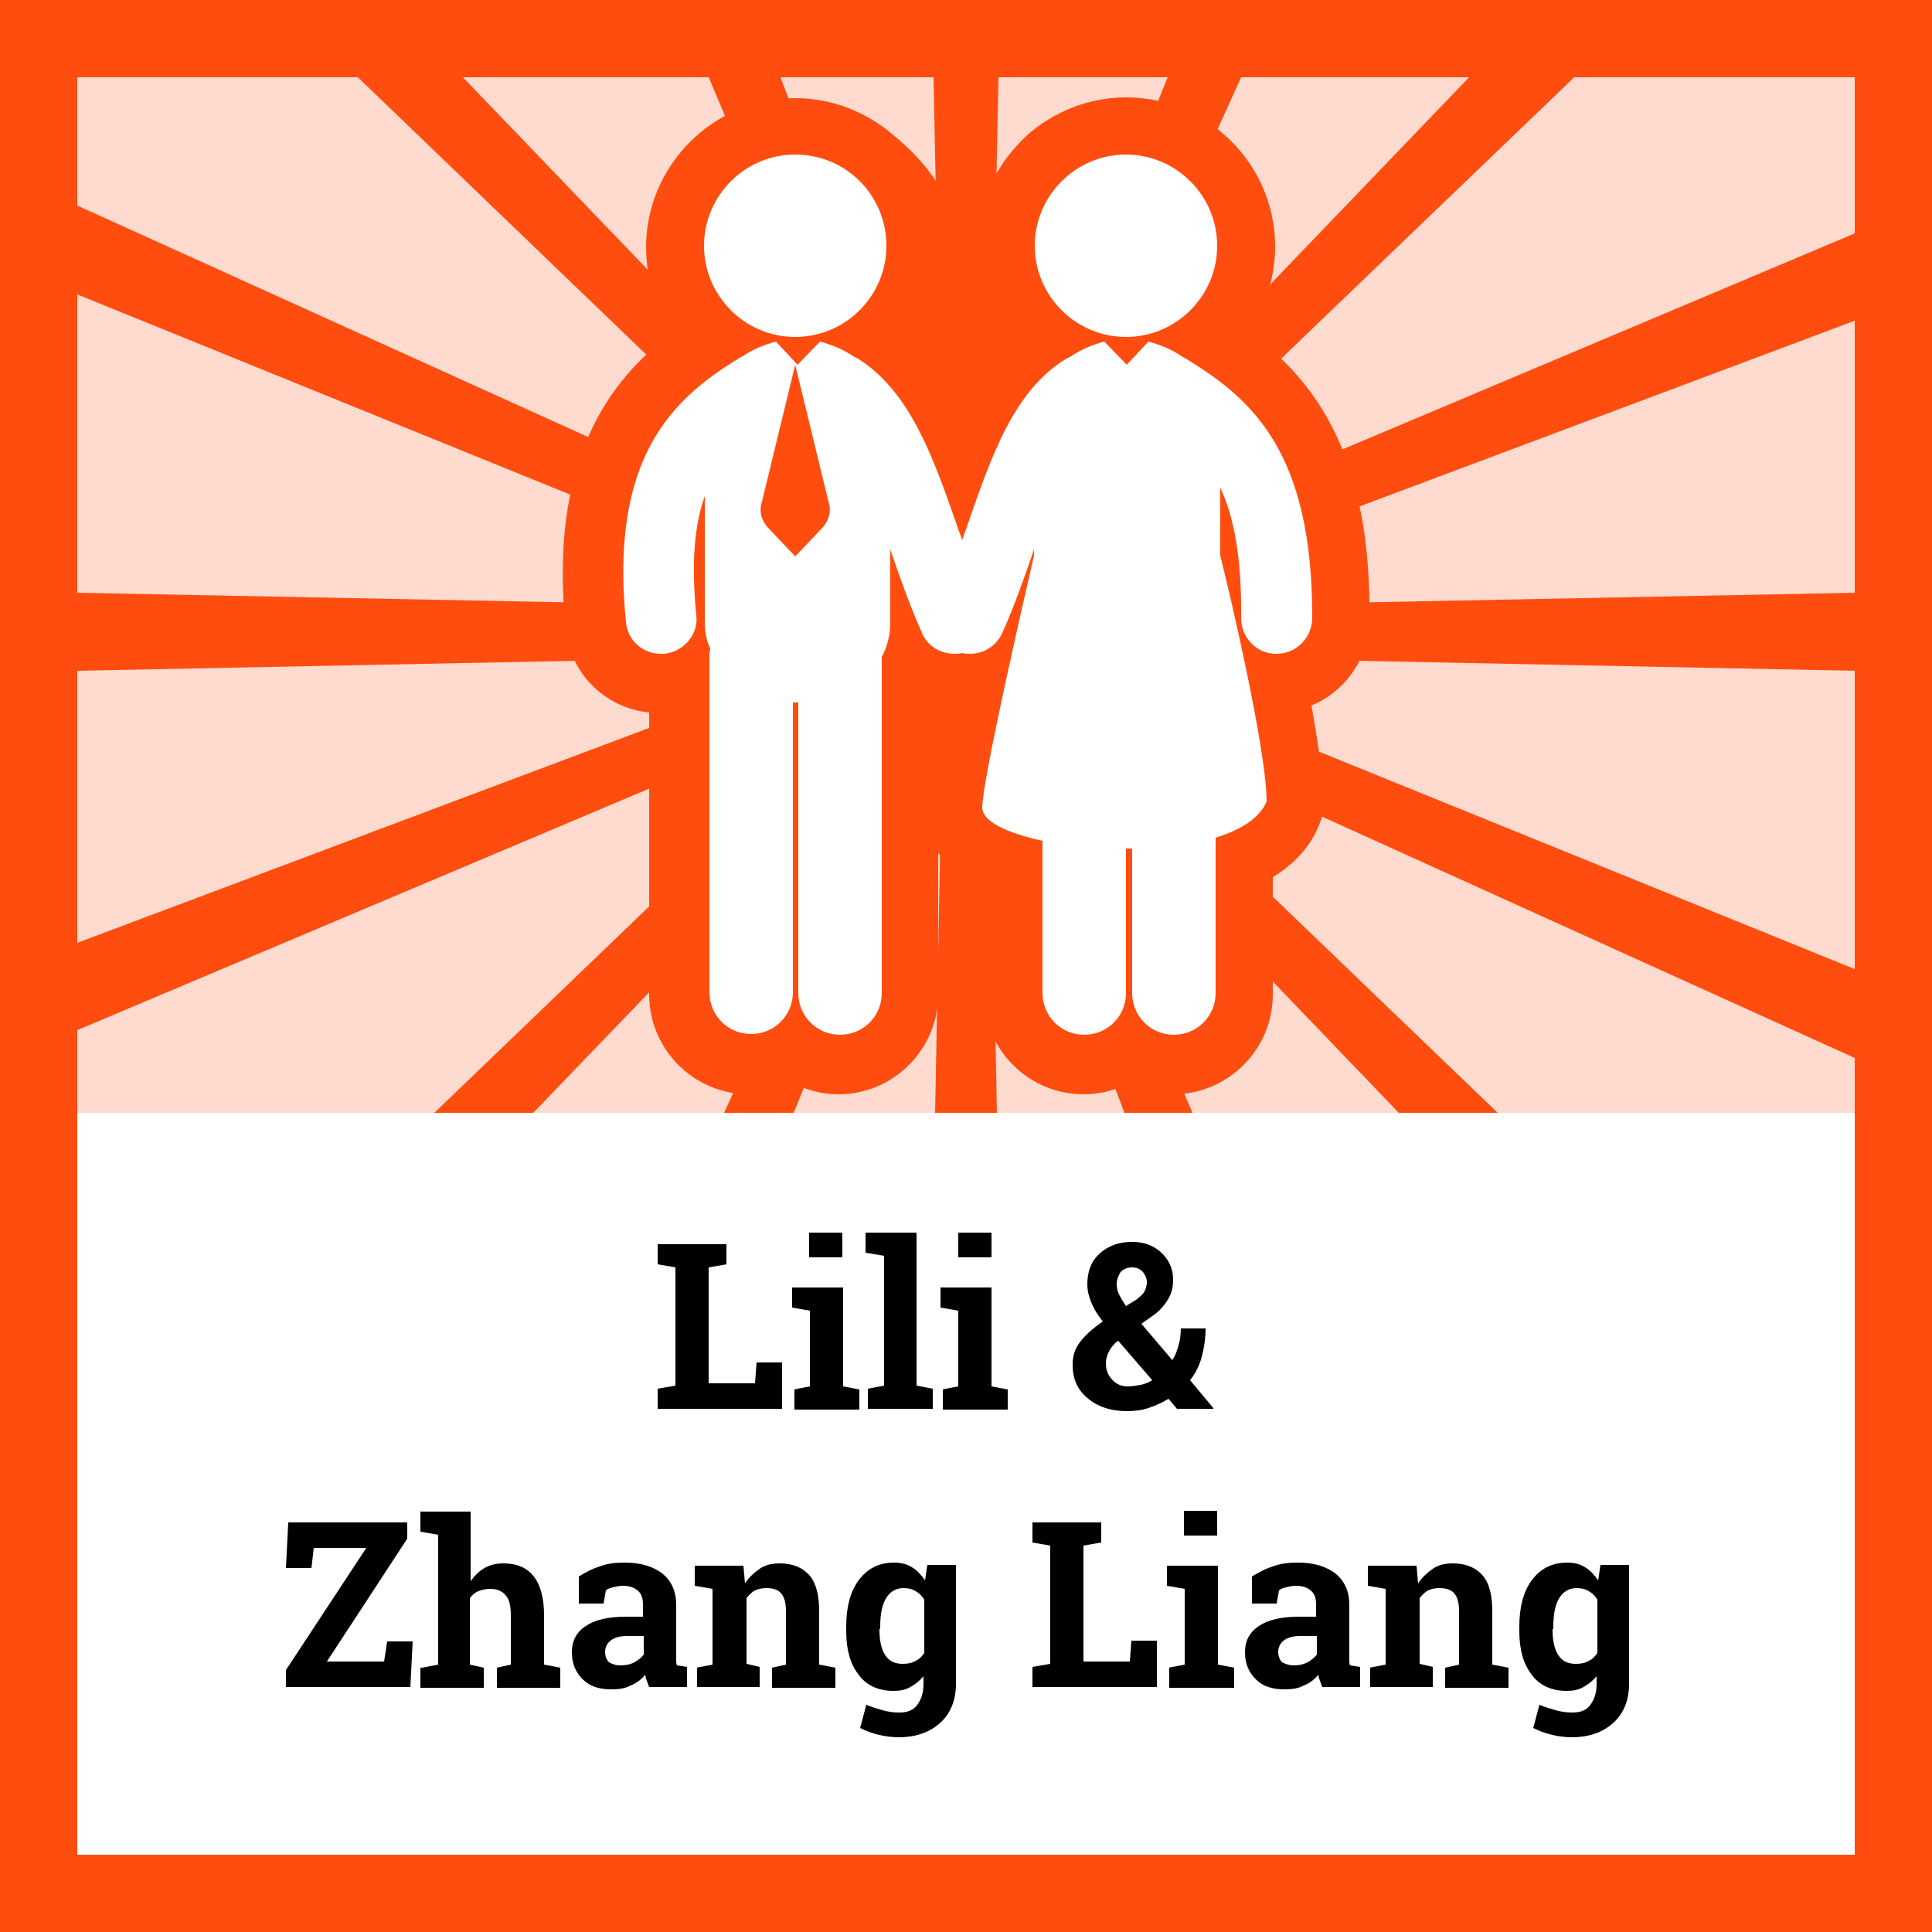
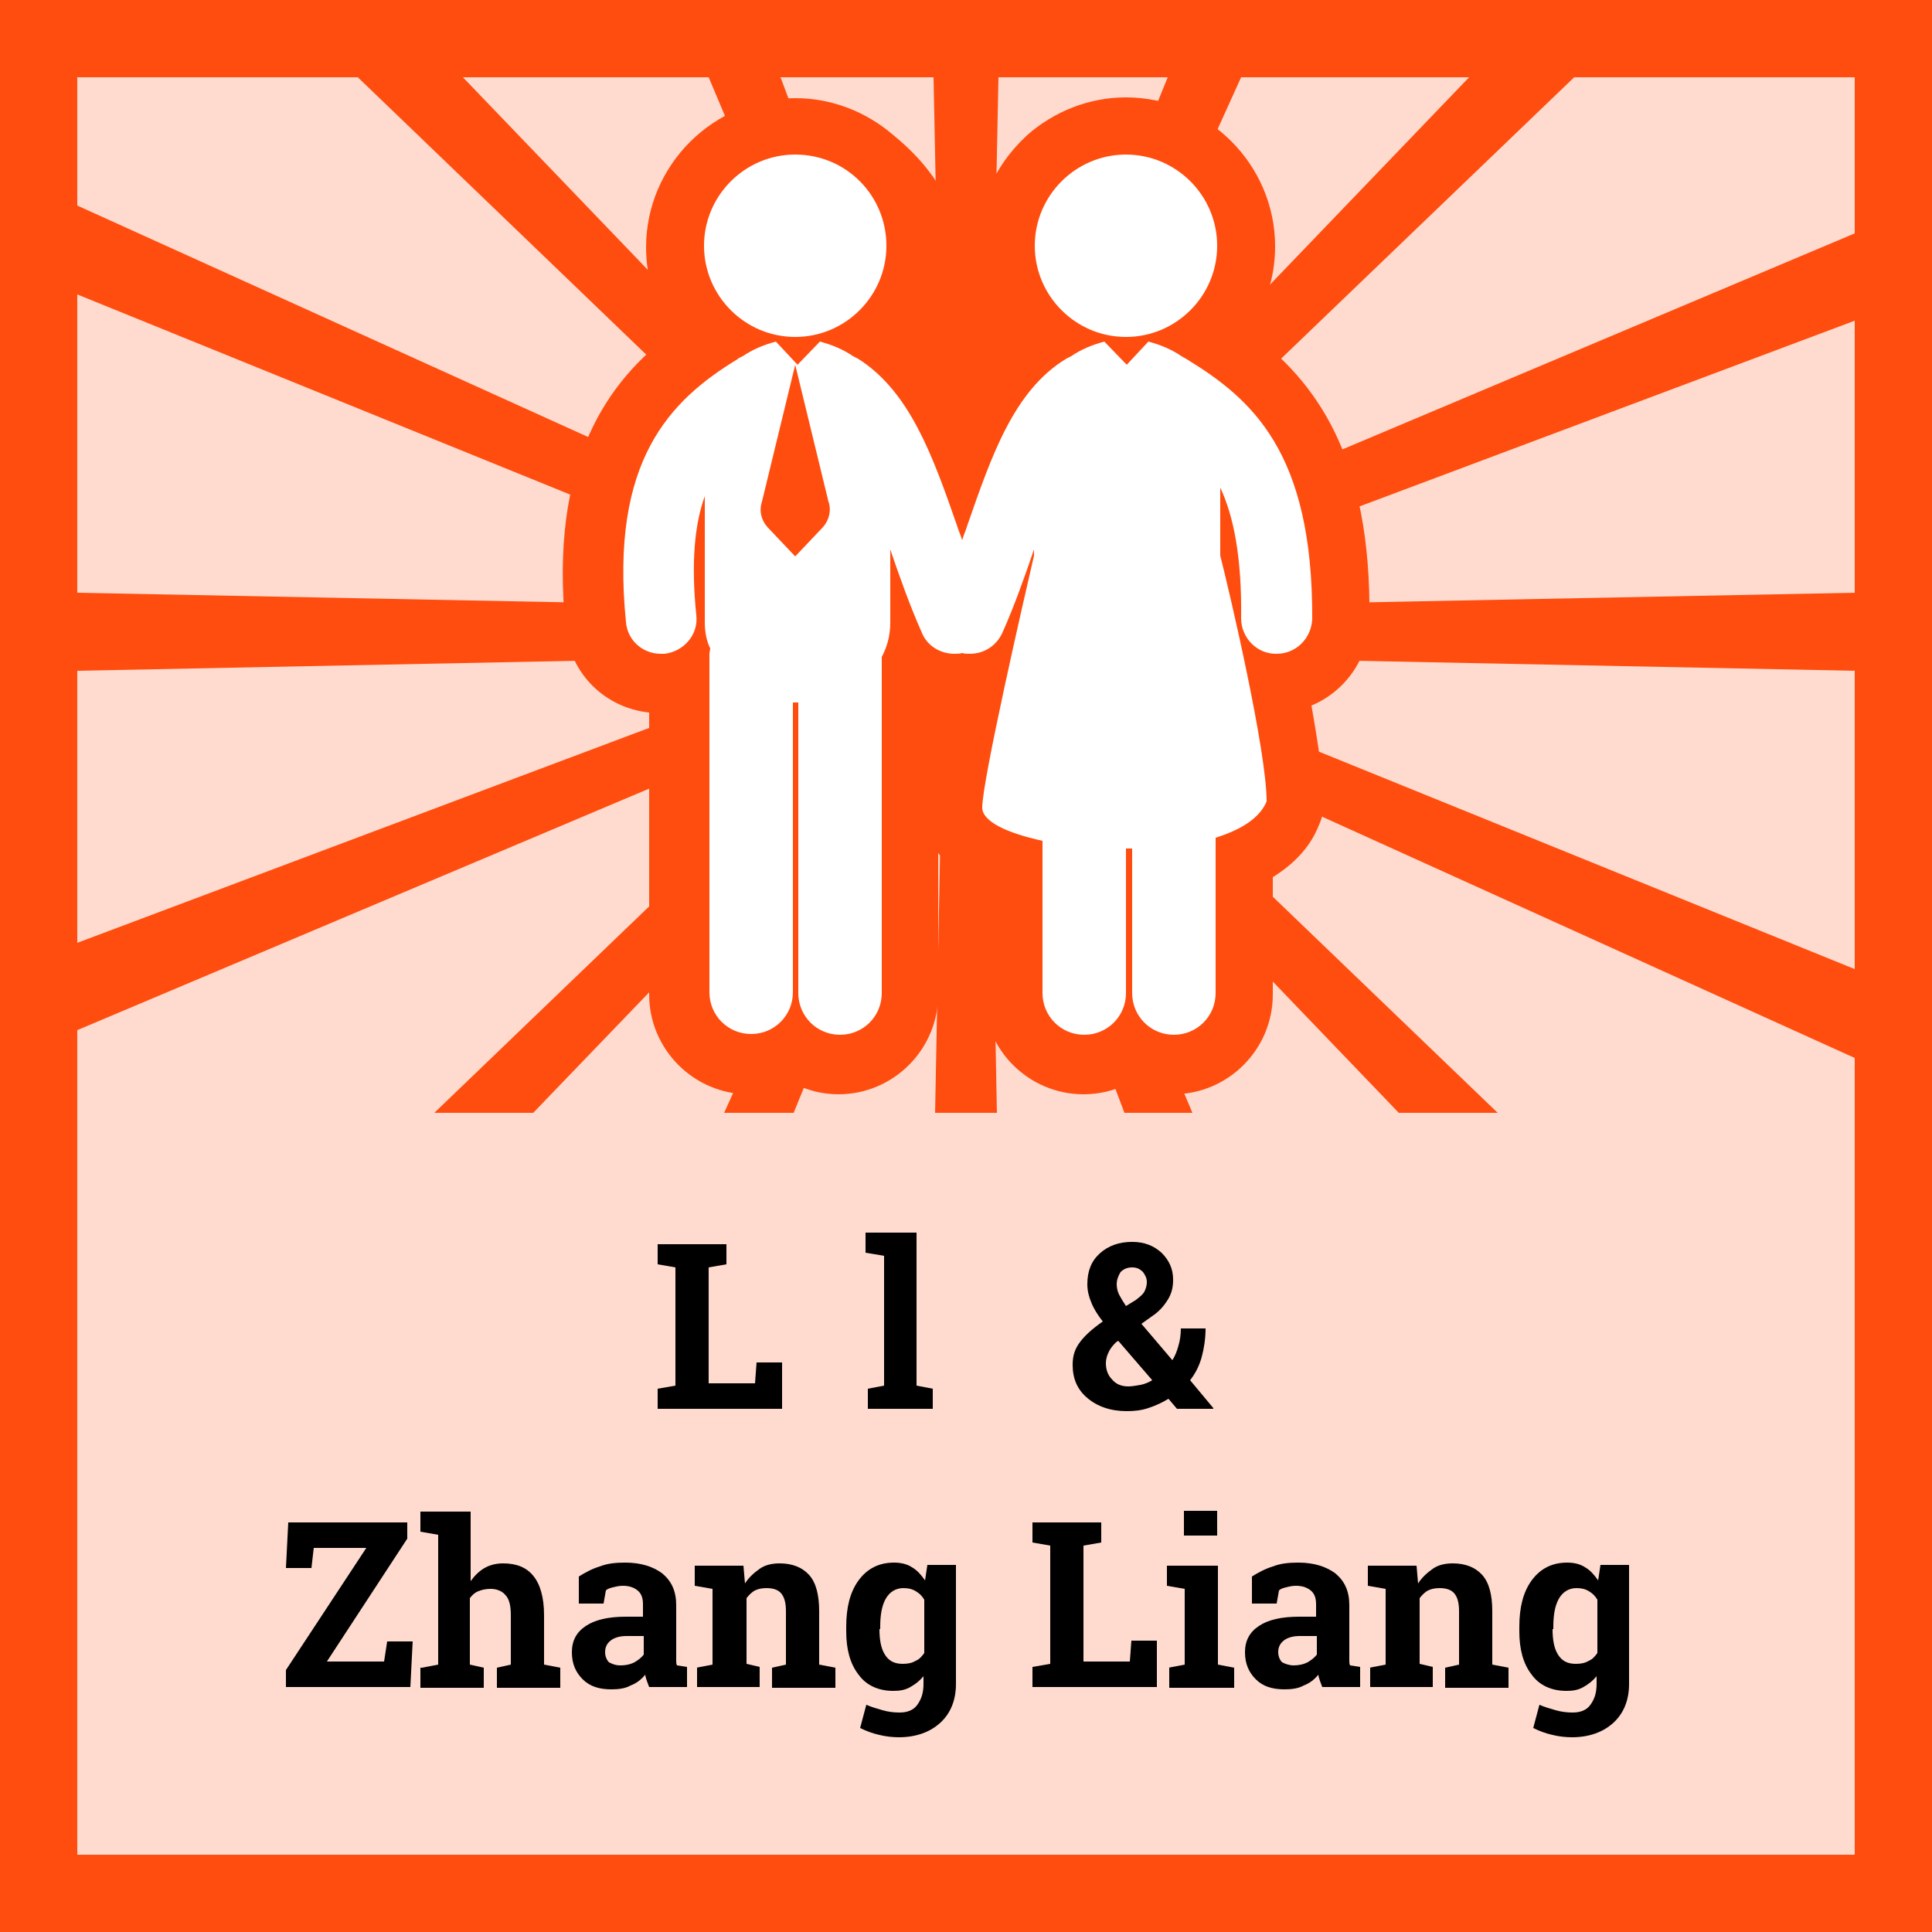
<svg xmlns="http://www.w3.org/2000/svg" version="1.1" id="Layer_1" x="0px" y="0px" viewBox="0 0 250 250" style="enable-background:new 0 0 250 250;" xml:space="preserve">
  <style type="text/css">
	.st0{fill:#FFFFFF;}
	.st1{opacity:0.2;fill:#E1001E;}
	.st2{fill:#E1001E;}
	.st3{fill:none;}
	.st4{opacity:0.2;fill:#FF4D0F;}
	.st5{fill:#FF4D0F;}
	.st6{opacity:0.2;fill:#F7B500;}
	.st7{fill:#F7B500;}
	.st8{opacity:0.2;fill:#35C567;}
	.st9{fill:#35C567;}
	.st10{opacity:0.2;fill:#89006B;}
	.st11{fill:#89006B;}
	.st12{opacity:0.2;fill:#2487C1;}
	.st13{fill:#2487C1;}
	.st14{opacity:0.2;fill:#4D4D4D;}
	.st15{fill:#4D4D4D;}
	.st16{fill-rule:evenodd;clip-rule:evenodd;fill:#35C567;}
	.st17{fill-rule:evenodd;clip-rule:evenodd;fill:#FFFFFF;}
	.st18{fill:#0F1010;}
</style>
  <g>
    <path class="st0" d="M0,0v250h250V0H0z" />
    <path class="st4" d="M250,0H0v250h250V0L250,0z" />
-     <rect x="10" y="144" class="st0" width="230" height="96" />
    <path class="st5" d="M0,0v250h250V0H0z M240,240H10V10h230V240z" />
    <polygon class="st5" points="240,30.2 143.7,70.8 137.7,73.4 141.2,70 203.7,10 214.1,0 207.4,0 206.1,0 199.7,0 190.1,10    134.6,67.8 134.2,68.2 134.5,67.6 160.6,10 165.1,0 161.2,0 159,0 155.2,0 151.1,10 130.4,61 128.1,66.8 128.2,59.7 129.2,10    129.4,0 126.1,0 123.9,0 120.6,0 120.8,10 121.8,59.7 121.9,65.6 120,60.7 101,10 97.2,0 93.5,0 91.3,0 87.4,0 91.7,10 115.8,67.1    116.6,69 115.4,67.8 59.9,10 50.3,0 43.9,0 42.6,0 35.9,0 46.3,10 108.7,70 111.4,72.5 106.9,70.5 10,26.6 0,22 0,28 0,28.1 0,34    10,38.1 102.1,75.5 109.1,78.3 110.1,78.7 109.2,78.7 101.6,78.5 10,76.7 0,76.5 0,81.5 0,82 0,87 10,86.8 104.7,84.9 108.9,84.8    105.8,86 10,122 0,125.8 0,131.6 0,131.7 0,137.6 10,133.3 107.8,92 112.3,90.1 107.3,94.9 56.2,144 61.3,144 64.2,144 69,144    109.6,101.8 114.9,96.3 115.8,95.3 115.2,96.7 112.1,103.5 93.7,144 96.7,144 99.8,144 102.7,144 119.1,103.7 121.9,96.7    121.8,102.3 121,144 123.5,144 126.5,144 129,144 128.2,102.4 128.1,97.9 130.2,103.4 145.5,144 148.3,144 151.4,144 154.3,144    137.3,103.8 134.4,96.9 134.4,96.9 133.4,94.5 135.1,96.3 135.1,96.3 140.4,101.7 181,144 185.8,144 188.7,144 193.8,144    142.6,94.8 138.6,91 142.2,92.6 240,136.9 250,141.5 250,135.5 250,135.4 250,129.5 240,125.4 143.9,86.4 139.9,84.8 145.4,84.9    240,86.8 250,87 250,82 250,81.5 250,76.5 240,76.7 148.4,78.5 141.1,78.7 148,76 240,41.5 250,37.7 250,31.9 250,31.8 250,25.9     " />
    <rect x="10" y="10" class="st3" width="230" height="134" />
    <g>
      <rect x="103.8" y="75.5" class="st5" width="41.6" height="17.9" />
    </g>
    <g>
      <path d="M85.1,182.3v-2.6l2.3-0.4V164l-2.3-0.4V161h2.3h4.3H94v2.6l-2.3,0.4v15h6l0.2-2.7h3.3v6H85.1z" />
-       <path d="M102.7,179.8l2.1-0.4v-9.8l-2.3-0.4v-2.6h6.6v12.8l2.1,0.4v2.6h-8.4V179.8z M109,162.7h-4.3v-3.2h4.3V162.7z" />
      <path d="M112,162.1v-2.6h6.6v19.8l2.1,0.4v2.6h-8.4v-2.6l2.1-0.4v-16.8L112,162.1z" />
-       <path d="M121.9,179.8l2.1-0.4v-9.8l-2.3-0.4v-2.6h6.6v12.8l2.1,0.4v2.6h-8.4V179.8z M128.2,162.7H124v-3.2h4.3V162.7z" />
      <path d="M138.8,176.6c0-1.2,0.3-2.1,1-3c0.6-0.8,1.6-1.7,2.9-2.6c-0.7-0.9-1.2-1.7-1.5-2.5c-0.3-0.7-0.5-1.5-0.5-2.3    c0-1.7,0.5-3,1.6-4c1.1-1,2.5-1.5,4.2-1.5c1.6,0,2.8,0.5,3.8,1.4c1,1,1.5,2.1,1.5,3.5c0,1-0.2,1.8-0.7,2.6s-1.1,1.5-2,2.1l-1.4,1    l4,4.7c0.4-0.6,0.6-1.2,0.8-1.9s0.3-1.4,0.3-2.2h3.2c0,1.3-0.2,2.6-0.5,3.7s-0.8,2.1-1.5,3l3,3.6l0,0.1h-4.7l-1.1-1.3    c-0.8,0.5-1.7,0.9-2.6,1.2c-0.9,0.3-1.8,0.4-2.8,0.4c-2.1,0-3.8-0.6-5.1-1.7S138.8,178.4,138.8,176.6z M146,179.4    c0.5,0,1-0.1,1.6-0.2c0.5-0.1,1-0.3,1.5-0.6l-4.4-5.1l-0.3,0.2c-0.5,0.5-0.8,0.9-1,1.4c-0.2,0.4-0.3,0.9-0.3,1.3    c0,0.9,0.3,1.6,0.8,2.1C144.4,179.1,145.1,179.4,146,179.4z M144.5,166.2c0,0.4,0.1,0.9,0.3,1.3s0.5,0.9,0.9,1.5l1.3-0.8    c0.5-0.4,0.9-0.7,1.1-1.1c0.2-0.4,0.3-0.8,0.3-1.2c0-0.5-0.2-0.9-0.5-1.3c-0.4-0.4-0.8-0.6-1.4-0.6c-0.6,0-1.1,0.2-1.5,0.6    C144.7,165.1,144.5,165.6,144.5,166.2z" />
      <path d="M52.7,197v2.1l-10.4,15.9h7.4l0.4-2.6h3.3l-0.3,5.9H37v-2.2l10.4-15.8h-6.8l-0.3,2.6H37l0.3-5.9H52.7z" />
      <path d="M54.6,215.8l2.1-0.4v-16.8l-2.3-0.4v-2.6h6.5v9c0.5-0.7,1.1-1.3,1.8-1.7c0.7-0.4,1.5-0.6,2.4-0.6c1.7,0,3,0.5,3.9,1.6    c0.9,1.1,1.4,2.8,1.4,5.1v6.4l2.1,0.4v2.6h-8.2v-2.6l1.8-0.4v-6.4c0-1.2-0.2-2.1-0.7-2.6c-0.4-0.5-1.1-0.8-1.9-0.8    c-0.6,0-1.1,0.1-1.6,0.3s-0.8,0.5-1.1,0.9v8.6l1.8,0.4v2.6h-8.2V215.8z" />
      <path d="M84,218.3c-0.1-0.3-0.2-0.5-0.3-0.8c-0.1-0.3-0.2-0.6-0.2-0.8c-0.5,0.6-1.1,1.1-1.9,1.4c-0.7,0.4-1.6,0.5-2.5,0.5    c-1.6,0-2.8-0.4-3.7-1.3s-1.4-2-1.4-3.5c0-1.5,0.6-2.6,1.8-3.4s2.9-1.2,5.2-1.2h2.2v-1.6c0-0.8-0.2-1.4-0.7-1.8s-1.1-0.6-1.9-0.6    c-0.5,0-0.9,0.1-1.3,0.2s-0.7,0.2-0.9,0.4l-0.3,1.7h-3.2l0-3.5c0.8-0.5,1.7-1,2.7-1.3c1-0.4,2.1-0.5,3.3-0.5c2,0,3.6,0.5,4.8,1.4    c1.2,1,1.8,2.3,1.8,4.1v6.5c0,0.2,0,0.5,0,0.7c0,0.2,0,0.4,0.1,0.6l1.3,0.2v2.6H84z M80.3,215.5c0.6,0,1.2-0.1,1.8-0.4    c0.5-0.3,0.9-0.6,1.2-1v-2.4h-2.2c-0.9,0-1.6,0.2-2.1,0.6c-0.5,0.4-0.7,0.9-0.7,1.5c0,0.5,0.2,1,0.5,1.3    C79.2,215.3,79.6,215.5,80.3,215.5z" />
      <path d="M90.1,215.8l2.1-0.4v-9.8l-2.3-0.4v-2.6h6.3l0.2,2.3c0.5-0.8,1.2-1.4,1.9-1.9s1.6-0.7,2.6-0.7c1.6,0,2.9,0.5,3.8,1.5    s1.3,2.6,1.3,4.7v6.9l2.1,0.4v2.6h-8.2v-2.6l1.8-0.4v-6.9c0-1.1-0.2-1.8-0.6-2.3s-1.1-0.7-1.9-0.7c-0.6,0-1.1,0.1-1.5,0.3    s-0.8,0.6-1.1,1v8.5l1.7,0.4v2.6h-8.1V215.8z" />
      <path d="M109.5,210.5c0-2.5,0.5-4.5,1.6-6c1.1-1.5,2.6-2.3,4.6-2.3c0.9,0,1.7,0.2,2.3,0.6c0.7,0.4,1.2,1,1.7,1.7l0.3-2h3.7v15.4    c0,2.1-0.7,3.8-2,5c-1.3,1.2-3.1,1.9-5.4,1.9c-0.8,0-1.7-0.1-2.5-0.3c-0.9-0.2-1.7-0.5-2.5-0.9l0.8-3c0.7,0.3,1.4,0.5,2.1,0.7    s1.4,0.3,2.2,0.3c1,0,1.8-0.3,2.3-1s0.8-1.5,0.8-2.7v-1c-0.5,0.6-1,1-1.7,1.4s-1.4,0.5-2.2,0.5c-1.9,0-3.5-0.7-4.5-2.1    c-1.1-1.4-1.6-3.3-1.6-5.6V210.5z M113.8,210.8c0,1.4,0.2,2.5,0.7,3.3s1.2,1.2,2.3,1.2c0.7,0,1.2-0.1,1.7-0.4    c0.5-0.2,0.8-0.6,1.1-1V207c-0.3-0.5-0.6-0.8-1.1-1.1c-0.5-0.3-1-0.4-1.6-0.4c-1,0-1.8,0.5-2.3,1.4c-0.5,0.9-0.7,2.1-0.7,3.6    V210.8z" />
      <path d="M133.6,218.3v-2.6l2.3-0.4V200l-2.3-0.4V197h2.3h4.3h2.3v2.6l-2.3,0.4v15h6l0.2-2.7h3.3v6H133.6z" />
      <path d="M151.2,215.8l2.1-0.4v-9.8l-2.3-0.4v-2.6h6.6v12.8l2.1,0.4v2.6h-8.4V215.8z M157.5,198.7h-4.3v-3.2h4.3V198.7z" />
      <path d="M171.1,218.3c-0.1-0.3-0.2-0.5-0.3-0.8c-0.1-0.3-0.2-0.6-0.2-0.8c-0.5,0.6-1.1,1.1-1.9,1.4c-0.7,0.4-1.6,0.5-2.5,0.5    c-1.6,0-2.8-0.4-3.7-1.3s-1.4-2-1.4-3.5c0-1.5,0.6-2.6,1.8-3.4s2.9-1.2,5.2-1.2h2.2v-1.6c0-0.8-0.2-1.4-0.7-1.8s-1.1-0.6-1.9-0.6    c-0.5,0-0.9,0.1-1.3,0.2s-0.7,0.2-0.9,0.4l-0.3,1.7H162l0-3.5c0.8-0.5,1.7-1,2.7-1.3c1-0.4,2.1-0.5,3.3-0.5c2,0,3.6,0.5,4.8,1.4    c1.2,1,1.8,2.3,1.8,4.1v6.5c0,0.2,0,0.5,0,0.7c0,0.2,0,0.4,0.1,0.6l1.3,0.2v2.6H171.1z M167.4,215.5c0.6,0,1.2-0.1,1.8-0.4    c0.5-0.3,0.9-0.6,1.2-1v-2.4h-2.2c-0.9,0-1.6,0.2-2.1,0.6c-0.5,0.4-0.7,0.9-0.7,1.5c0,0.5,0.2,1,0.5,1.3    C166.3,215.3,166.8,215.5,167.4,215.5z" />
      <path d="M177.2,215.8l2.1-0.4v-9.8l-2.3-0.4v-2.6h6.3l0.2,2.3c0.5-0.8,1.2-1.4,1.9-1.9s1.6-0.7,2.6-0.7c1.6,0,2.9,0.5,3.8,1.5    s1.3,2.6,1.3,4.7v6.9l2.1,0.4v2.6H187v-2.6l1.8-0.4v-6.9c0-1.1-0.2-1.8-0.6-2.3s-1.1-0.7-1.9-0.7c-0.6,0-1.1,0.1-1.5,0.3    s-0.8,0.6-1.1,1v8.5l1.7,0.4v2.6h-8.1V215.8z" />
      <path d="M196.6,210.5c0-2.5,0.5-4.5,1.6-6c1.1-1.5,2.6-2.3,4.6-2.3c0.9,0,1.7,0.2,2.3,0.6c0.7,0.4,1.2,1,1.7,1.7l0.3-2h3.7v15.4    c0,2.1-0.7,3.8-2,5c-1.3,1.2-3.1,1.9-5.4,1.9c-0.8,0-1.7-0.1-2.5-0.3c-0.9-0.2-1.7-0.5-2.5-0.9l0.8-3c0.7,0.3,1.4,0.5,2.1,0.7    s1.4,0.3,2.2,0.3c1,0,1.8-0.3,2.3-1s0.8-1.5,0.8-2.7v-1c-0.5,0.6-1,1-1.7,1.4s-1.4,0.5-2.2,0.5c-1.9,0-3.5-0.7-4.5-2.1    c-1.1-1.4-1.6-3.3-1.6-5.6V210.5z M200.9,210.8c0,1.4,0.2,2.5,0.7,3.3s1.2,1.2,2.3,1.2c0.7,0,1.2-0.1,1.7-0.4    c0.5-0.2,0.8-0.6,1.1-1V207c-0.3-0.5-0.6-0.8-1.1-1.1c-0.5-0.3-1-0.4-1.6-0.4c-1,0-1.8,0.5-2.3,1.4c-0.5,0.9-0.7,2.1-0.7,3.6    V210.8z" />
    </g>
    <g>
      <path class="st5" d="M124.6,29.7c0,0,4.7,13.2,2.8,5.7s0.8-13.5,5.5-17.9c3.4-3,7.9-4.9,12.8-4.9c10.6,0,19.3,8.7,19.3,19.3    c0,4.1-1.3,7.8-3.4,11c8.7,6.4,15.9,16.2,15.6,37.4c-0.1,5-3.2,9.2-7.5,11c0.9,5.1,1.6,9.8,1.6,12.6c0,1-0.2,1.9-0.6,2.8    c-1.1,2.8-3.1,5-6,6.8v15.2c0,7.1-5.8,12.9-12.9,12.9h0c-2.1,0-4-0.5-5.8-1.4c-1.7,0.9-3.7,1.4-5.8,1.4c-7.1,0-12.9-5.8-12.9-12.9    v-14.2c-2.6-1.1-4.6-2.5-5.9-4.1v18.3c0,7.1-5.8,12.9-12.9,12.9c-2.1,0-4-0.5-5.8-1.4c-1.7,0.9-3.7,1.4-5.8,1.4    c-7.1,0-12.9-5.8-12.9-12.9l0-36.5c-5.7-0.6-10.2-5-10.8-10.8c-2.2-21.7,5.5-32.2,13.9-38.4c-2.2-3.1-3.5-6.9-3.5-11    c0-10.6,8.7-19.3,19.3-19.3c4.8,0,9.2,1.8,12.6,4.7C119.9,21,121.8,24,124.6,29.7z" />
      <path class="st0" d="M114.7,31.8c0,6.5-5.3,11.8-11.8,11.8c-6.5,0-11.8-5.3-11.8-11.8c0-6.5,5.3-11.8,11.8-11.8    C109.5,20,114.7,25.3,114.7,31.8L114.7,31.8z M114.7,31.8" />
      <path class="st0" d="M157.5,31.8c0,6.5-5.3,11.8-11.8,11.8c-6.5,0-11.8-5.3-11.8-11.8c0-6.5,5.3-11.8,11.8-11.8    C152.2,20,157.5,25.3,157.5,31.8L157.5,31.8z M157.5,31.8" />
      <path class="st0" d="M153.6,46.5c-0.2-0.1-0.5-0.3-0.7-0.4c-1.3-0.9-2.8-1.5-4.3-1.9c0,0,0,0,0,0l-2.8,3l-2.9-3    c-1.5,0.4-3,1-4.3,1.9c-0.2,0.1-0.4,0.2-0.6,0.3c-6.8,4.1-9.7,12.6-12.8,21.5c-0.2,0.7-0.5,1.3-0.7,2c-0.2-0.7-0.5-1.3-0.7-2    c-3.1-8.9-6.1-17.3-12.8-21.5c-0.2-0.1-0.4-0.2-0.6-0.3c-1.3-0.9-2.8-1.5-4.3-1.9l-2.9,3l-2.8-3c0,0,0,0,0,0c-1.5,0.4-3,1-4.3,1.9    c-0.2,0.1-0.5,0.2-0.7,0.4c-8.7,5.3-16.5,13.1-14.4,34c0.2,2.4,2.2,4.1,4.5,4.1c0.2,0,0.3,0,0.5,0c2.5-0.3,4.4-2.5,4.1-5    c-0.7-6.9-0.2-11.8,1.1-15.4v16.3c0,1.2,0.2,2.4,0.7,3.4c0,0.2-0.1,0.5-0.1,0.7l0,43.8c0,3,2.4,5.4,5.4,5.4c3,0,5.4-2.4,5.4-5.4    V90.9c0.2,0,0.4,0,0.6,0c0,0,0.1,0,0.1,0v37.6c0,3,2.4,5.4,5.4,5.4c3,0,5.4-2.4,5.4-5.4V85c0.7-1.3,1.1-2.8,1.1-4.4v-9.5    c1.2,3.5,2.5,7.2,4.1,10.8c0.7,1.7,2.4,2.7,4.2,2.7c0.3,0,0.7,0,1-0.1c0.3,0.1,0.7,0.1,1,0.1c1.8,0,3.4-1,4.2-2.7    c1.6-3.6,2.9-7.3,4.1-10.8v0.8c-1.3,5.6-6.7,29.1-6.7,32.6c0,1.8,3.2,3.3,7.8,4.3v19.7c0,3,2.4,5.4,5.4,5.4c3,0,5.4-2.4,5.4-5.4    v-18.7c0.3,0,0.5,0,0.8,0v18.7c0,3,2.4,5.4,5.4,5.4h0c3,0,5.4-2.4,5.4-5.4v-20.1c3.2-1,5.7-2.5,6.6-4.7c0-6.5-4.7-26.7-6-31.8    v-8.8c1.7,3.6,2.8,8.9,2.7,16.9c0,2.5,2,4.6,4.5,4.6c0,0,0,0,0.1,0c2.5,0,4.5-2,4.6-4.5C169.9,58.4,161.9,51.6,153.6,46.5    L153.6,46.5z M153.6,46.5" />
    </g>
    <path class="st5" d="M102.9,72l3.6-3.8c0.8-0.9,1.1-2.2,0.7-3.3l-4.3-17.7l-4.3,17.7c-0.4,1.2-0.1,2.4,0.7,3.3L102.9,72z" />
  </g>
</svg>